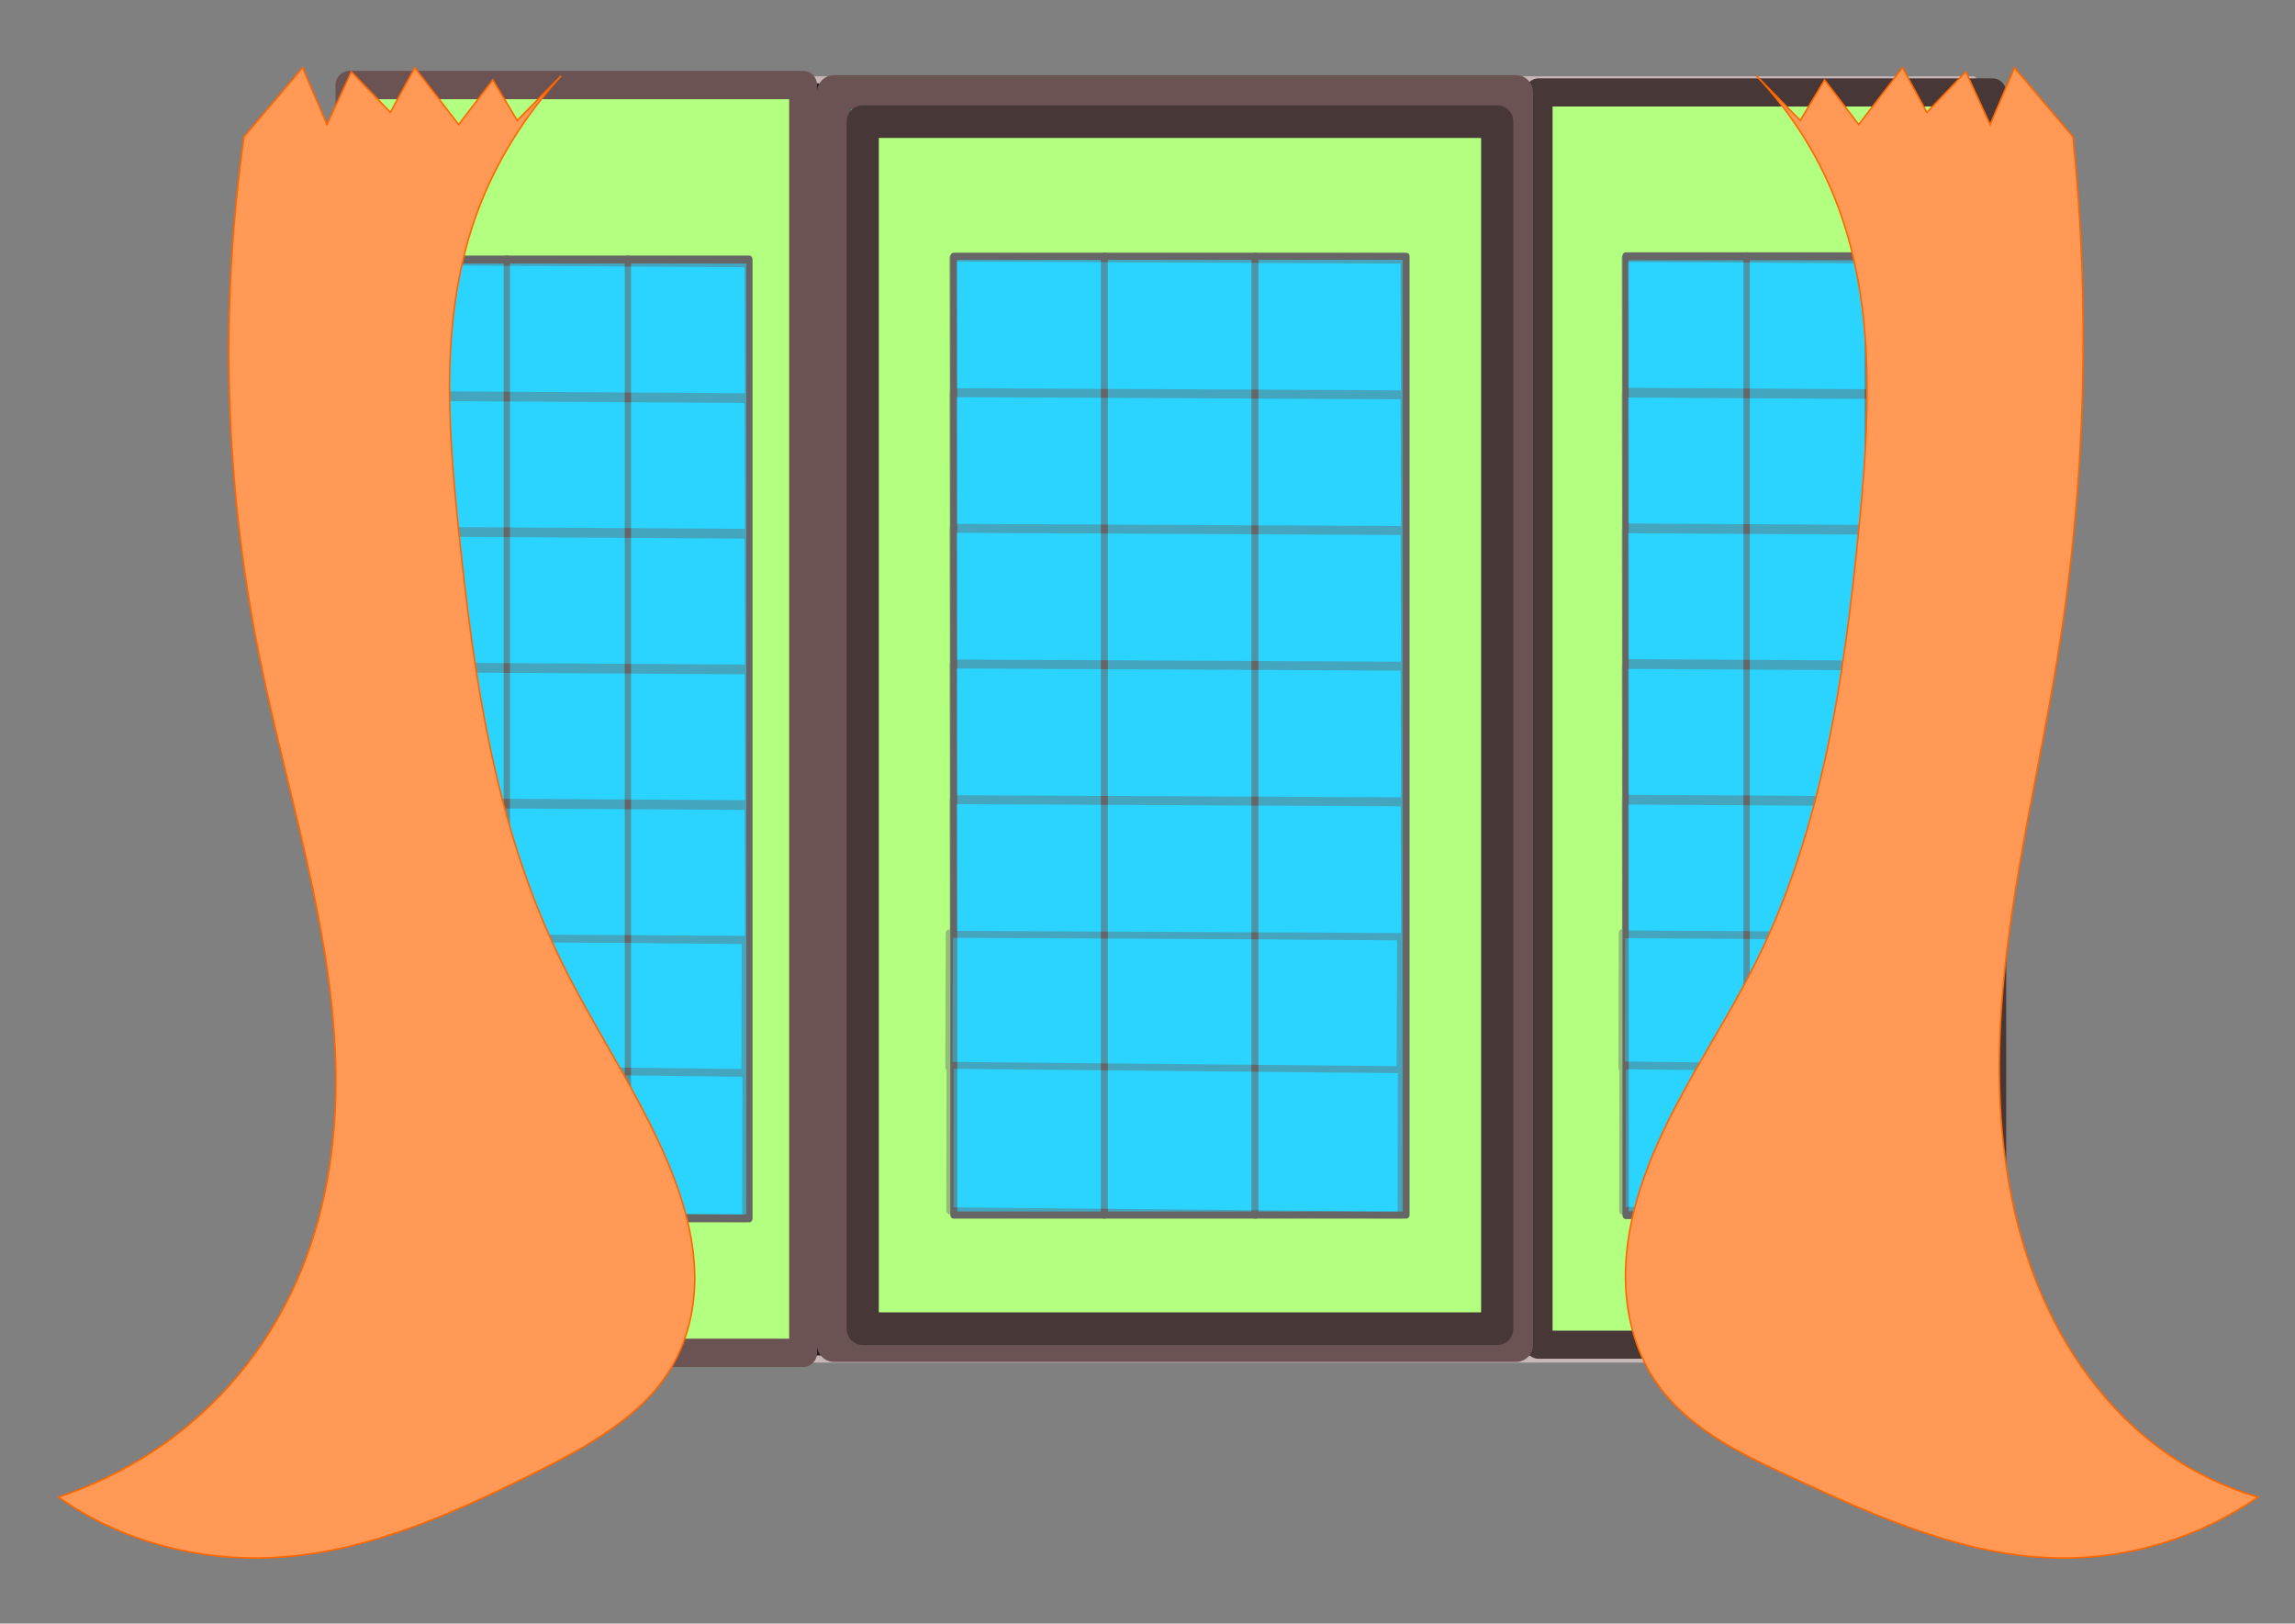
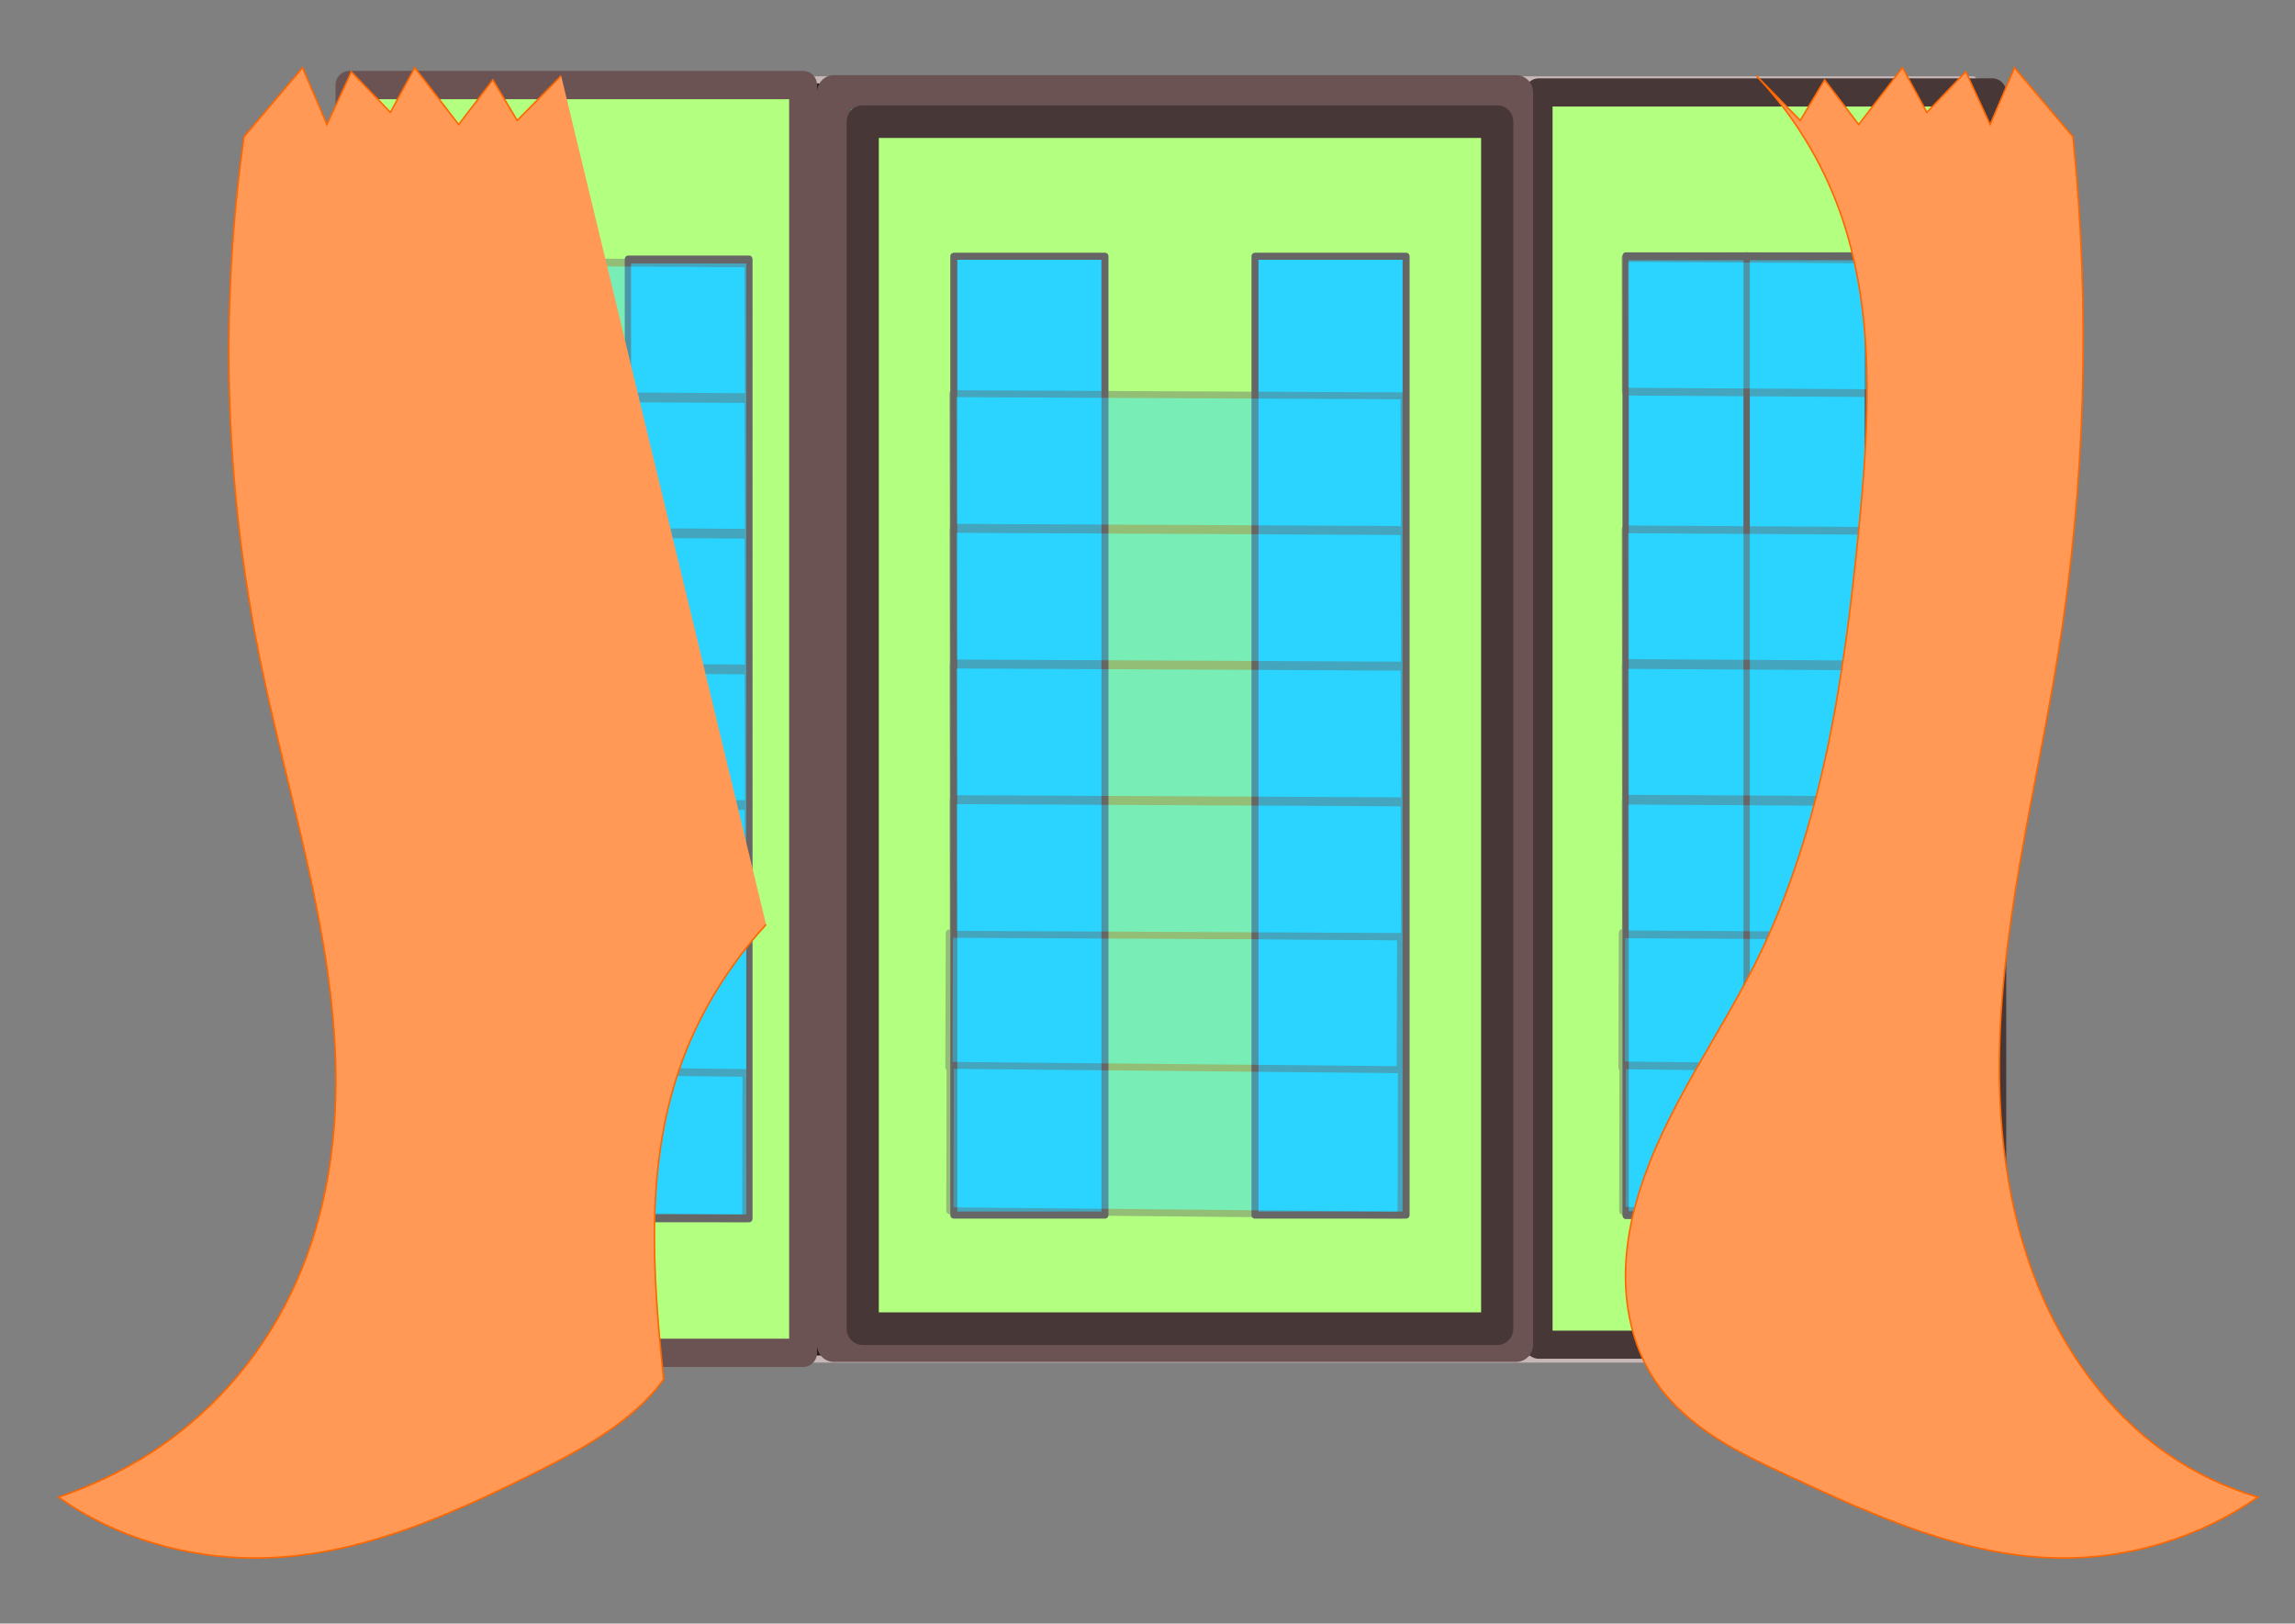
<svg xmlns="http://www.w3.org/2000/svg" xmlns:ns1="http://www.inkscape.org/namespaces/inkscape" xmlns:ns2="http://sodipodi.sourceforge.net/DTD/sodipodi-0.dtd" width="1622.835" height="1148.032" id="svg2" version="1.1" ns1:version="0.48.1 r9760" ns2:docname="New document 1">
  <rect width="100%" height="100%" fill="#808080" stroke="none" />
  <defs id="defs4">
    <ns1:path-effect is_visible="true" id="path-effect3773" effect="spiro" />
    <ns1:path-effect effect="spiro" id="path-effect3769" is_visible="true" />
    <ns1:path-effect is_visible="true" id="path-effect3761" effect="spiro" />
    <ns1:path-effect effect="spiro" id="path-effect2989" is_visible="true" />
  </defs>
  <ns2:namedview id="base" pagecolor="#ffffff" bordercolor="#666666" borderopacity="1.0" ns1:pageopacity="0.0" ns1:pageshadow="2" ns1:zoom="0.41053452" ns1:cx="464.05305" ns1:cy="463.04798" ns1:document-units="px" ns1:current-layer="layer1" showgrid="false" ns1:window-width="1366" ns1:window-height="744" ns1:window-x="0" ns1:window-y="24" ns1:window-maximized="1" />
  <g ns1:label="Layer 1" ns1:groupmode="layer" id="layer1" transform="translate(0,95.669)">
    <g id="g3981" transform="matrix(0.991,0,0,1.005,480.6,-114.792)">
      <rect y="75.225" x="-237.138" height="899.989" width="1159.989" id="rect2985" style="fill:#241c1c;fill-opacity:1;fill-rule:nonzero;stroke:#c8b7b7;stroke-width:5.011;stroke-linecap:round;stroke-linejoin:round;stroke-miterlimit:4;stroke-opacity:1;stroke-dasharray:none" />
      <rect style="fill:#b3ff80;fill-opacity:1;fill-rule:nonzero;stroke:#6c5353;stroke-width:19.913;stroke-linecap:round;stroke-linejoin:round;stroke-miterlimit:4;stroke-opacity:1;stroke-dasharray:none" id="rect3776" width="323.7" height="891.975" x="-235.613" y="78.858" />
      <g style="fill:#2ad4ff;fill-opacity:1;stroke:#666666;stroke-width:5.576;stroke-miterlimit:4;stroke-opacity:1;stroke-dasharray:none" transform="matrix(0.804,0,0,1,-1087.452,34.29)" id="g3879">
        <rect style="fill:#2ad4ff;fill-opacity:1;fill-rule:nonzero;stroke:#666666;stroke-width:5.576;stroke-linecap:round;stroke-linejoin:round;stroke-miterlimit:4;stroke-opacity:1;stroke-dasharray:none" id="rect3857" width="107.835" height="674.581" x="1091.725" y="167.335" />
-         <rect y="167.335" x="1199.165" height="674.581" width="107.835" id="rect3859" style="fill:#2ad4ff;fill-opacity:1;fill-rule:nonzero;stroke:#666666;stroke-width:5.576;stroke-linecap:round;stroke-linejoin:round;stroke-miterlimit:4;stroke-opacity:1;stroke-dasharray:none" />
        <rect style="fill:#2ad4ff;fill-opacity:1;fill-rule:nonzero;stroke:#666666;stroke-width:5.576;stroke-linecap:round;stroke-linejoin:round;stroke-miterlimit:4;stroke-opacity:1;stroke-dasharray:none" id="rect3861" width="107.835" height="674.581" x="1306.606" y="167.335" />
        <g id="g3863" transform="matrix(1,0,0,0.949,1904.21,-10.838)" style="opacity:0.428;fill:#2ad4ff;fill-opacity:1;stroke:#666666;stroke-width:5.726;stroke-miterlimit:4;stroke-opacity:1;stroke-dasharray:none">
-           <rect transform="matrix(0.003,-1,1,0.009,0,0)" style="fill:#2ad4ff;fill-opacity:1;fill-rule:nonzero;stroke:#666666;stroke-width:5.726;stroke-linecap:round;stroke-linejoin:round;stroke-miterlimit:4;stroke-opacity:1;stroke-dasharray:none" id="rect3865" width="99.69" height="322.042" x="-796.483" y="-813.586" />
          <rect y="-813.824" x="-292.19" height="322.044" width="99.096" id="rect3867" style="fill:#2ad4ff;fill-opacity:1;fill-rule:nonzero;stroke:#666666;stroke-width:5.726;stroke-linecap:round;stroke-linejoin:round;stroke-miterlimit:4;stroke-opacity:1;stroke-dasharray:none" transform="matrix(-0.003,-1,1,0.005,0,0)" />
          <rect transform="matrix(-0.003,-1,1,0.005,0,0)" style="fill:#2ad4ff;fill-opacity:1;fill-rule:nonzero;stroke:#666666;stroke-width:5.726;stroke-linecap:round;stroke-linejoin:round;stroke-miterlimit:4;stroke-opacity:1;stroke-dasharray:none" id="rect3869" width="99.096" height="322.044" x="-392.775" y="-814.097" />
          <rect y="-814.37" x="-493.359" height="322.044" width="99.096" id="rect3871" style="fill:#2ad4ff;fill-opacity:1;fill-rule:nonzero;stroke:#666666;stroke-width:5.726;stroke-linecap:round;stroke-linejoin:round;stroke-miterlimit:4;stroke-opacity:1;stroke-dasharray:none" transform="matrix(-0.003,-1,1,0.005,0,0)" />
          <rect transform="matrix(-0.003,-1,1,0.005,0,0)" style="fill:#2ad4ff;fill-opacity:1;fill-rule:nonzero;stroke:#666666;stroke-width:5.726;stroke-linecap:round;stroke-linejoin:round;stroke-miterlimit:4;stroke-opacity:1;stroke-dasharray:none" id="rect3873" width="99.096" height="322.044" x="-593.943" y="-814.643" />
          <rect y="-814.917" x="-694.527" height="322.044" width="99.096" id="rect3875" style="fill:#2ad4ff;fill-opacity:1;fill-rule:nonzero;stroke:#666666;stroke-width:5.726;stroke-linecap:round;stroke-linejoin:round;stroke-miterlimit:4;stroke-opacity:1;stroke-dasharray:none" transform="matrix(-0.003,-1,1,0.005,0,0)" />
          <rect y="-813.494" x="-903.552" height="322.045" width="107.834" id="rect3877" style="fill:#2ad4ff;fill-opacity:1;fill-rule:nonzero;stroke:#666666;stroke-width:5.726;stroke-linecap:round;stroke-linejoin:round;stroke-miterlimit:4;stroke-opacity:1;stroke-dasharray:none" transform="matrix(0.002,-1,1,0.01,0,0)" />
        </g>
      </g>
-       <path ns1:connector-curvature="0" id="path3771" d="m -84.567,72.362 -31.332,31.429 -17.407,-28.571 -24.369,31.429 -31.332,-40 -17.407,31.429 -27.851,-28.571 -17.407,37.143 -17.407,-40 -41.776,48.571 c -17.267,120.556 -13.74,243.105 10.444,362.857 19.866,98.368 53.667,195.576 55.063,295.279 0.698,49.852 -6.919,100.177 -27.904,146.963 -20.985,46.786 -55.833,89.971 -103.749,120.615 -20.159,12.893 -42.484,23.5 -66.145,31.429 39.123,27.862 90.94,43.42 142.734,42.857 68.723,-0.747 132.376,-28.343 191.473,-57.143 37.194,-18.126 75.213,-38.133 97.477,-68.571 C 3.951,968.436 10.668,943.565 10.769,918.991 10.87,894.417 4.603,870.059 -4.497,846.648 -24.886,794.193 -59.247,746.206 -84.567,695.219 -132.083,599.54 -146.882,495.303 -157.675,392.362 c -7.922,-75.558 -13.661,-153.336 13.925,-225.714 12.924,-33.91 33.044,-65.963 59.182,-94.286" style="fill:#ff9955;fill-opacity:1;stroke:#ff6600;stroke-width:1.104px;stroke-linecap:butt;stroke-linejoin:miter;stroke-opacity:1" />
+       <path ns1:connector-curvature="0" id="path3771" d="m -84.567,72.362 -31.332,31.429 -17.407,-28.571 -24.369,31.429 -31.332,-40 -17.407,31.429 -27.851,-28.571 -17.407,37.143 -17.407,-40 -41.776,48.571 c -17.267,120.556 -13.74,243.105 10.444,362.857 19.866,98.368 53.667,195.576 55.063,295.279 0.698,49.852 -6.919,100.177 -27.904,146.963 -20.985,46.786 -55.833,89.971 -103.749,120.615 -20.159,12.893 -42.484,23.5 -66.145,31.429 39.123,27.862 90.94,43.42 142.734,42.857 68.723,-0.747 132.376,-28.343 191.473,-57.143 37.194,-18.126 75.213,-38.133 97.477,-68.571 c -7.922,-75.558 -13.661,-153.336 13.925,-225.714 12.924,-33.91 33.044,-65.963 59.182,-94.286" style="fill:#ff9955;fill-opacity:1;stroke:#ff6600;stroke-width:1.104px;stroke-linecap:butt;stroke-linejoin:miter;stroke-opacity:1" />
      <rect y="84.041" x="612.958" height="881.078" width="323.7" id="rect3778" style="fill:#b3ff80;fill-opacity:1;fill-rule:nonzero;stroke:#483737;stroke-width:19.791;stroke-linecap:round;stroke-linejoin:round;stroke-miterlimit:4;stroke-opacity:1;stroke-dasharray:none" />
      <rect style="fill:#00ffff;fill-opacity:1;fill-rule:nonzero;stroke:#6c5353;stroke-width:24.268;stroke-linecap:round;stroke-linejoin:round;stroke-miterlimit:4;stroke-opacity:1;stroke-dasharray:none" id="rect3780" width="486.713" height="881.078" x="110.101" y="84.041" />
      <g style="fill:#2ad4ff;fill-opacity:1;stroke:#666666;stroke-width:5.576;stroke-miterlimit:4;stroke-opacity:1;stroke-dasharray:none" id="g3892" transform="matrix(0.804,0,0,1,-202.783,32.004)">
        <rect y="167.335" x="1091.725" height="674.581" width="107.835" id="rect3894" style="fill:#2ad4ff;fill-opacity:1;fill-rule:nonzero;stroke:#666666;stroke-width:5.576;stroke-linecap:round;stroke-linejoin:round;stroke-miterlimit:4;stroke-opacity:1;stroke-dasharray:none" />
        <rect style="fill:#2ad4ff;fill-opacity:1;fill-rule:nonzero;stroke:#666666;stroke-width:5.576;stroke-linecap:round;stroke-linejoin:round;stroke-miterlimit:4;stroke-opacity:1;stroke-dasharray:none" id="rect3896" width="107.835" height="674.581" x="1199.165" y="167.335" />
        <rect y="167.335" x="1306.606" height="674.581" width="107.835" id="rect3898" style="fill:#2ad4ff;fill-opacity:1;fill-rule:nonzero;stroke:#666666;stroke-width:5.576;stroke-linecap:round;stroke-linejoin:round;stroke-miterlimit:4;stroke-opacity:1;stroke-dasharray:none" />
        <g style="opacity:0.428;fill:#2ad4ff;fill-opacity:1;stroke:#666666;stroke-width:5.726;stroke-miterlimit:4;stroke-opacity:1;stroke-dasharray:none" transform="matrix(1,0,0,0.949,1904.21,-10.838)" id="g3900">
          <rect y="-813.586" x="-796.483" height="322.042" width="99.69" id="rect3902" style="fill:#2ad4ff;fill-opacity:1;fill-rule:nonzero;stroke:#666666;stroke-width:5.726;stroke-linecap:round;stroke-linejoin:round;stroke-miterlimit:4;stroke-opacity:1;stroke-dasharray:none" transform="matrix(0.003,-1,1,0.009,0,0)" />
          <rect transform="matrix(-0.003,-1,1,0.005,0,0)" style="fill:#2ad4ff;fill-opacity:1;fill-rule:nonzero;stroke:#666666;stroke-width:5.726;stroke-linecap:round;stroke-linejoin:round;stroke-miterlimit:4;stroke-opacity:1;stroke-dasharray:none" id="rect3904" width="99.096" height="322.044" x="-292.19" y="-813.824" />
-           <rect y="-814.097" x="-392.775" height="322.044" width="99.096" id="rect3906" style="fill:#2ad4ff;fill-opacity:1;fill-rule:nonzero;stroke:#666666;stroke-width:5.726;stroke-linecap:round;stroke-linejoin:round;stroke-miterlimit:4;stroke-opacity:1;stroke-dasharray:none" transform="matrix(-0.003,-1,1,0.005,0,0)" />
          <rect transform="matrix(-0.003,-1,1,0.005,0,0)" style="fill:#2ad4ff;fill-opacity:1;fill-rule:nonzero;stroke:#666666;stroke-width:5.726;stroke-linecap:round;stroke-linejoin:round;stroke-miterlimit:4;stroke-opacity:1;stroke-dasharray:none" id="rect3908" width="99.096" height="322.044" x="-493.359" y="-814.37" />
          <rect y="-814.643" x="-593.943" height="322.044" width="99.096" id="rect3910" style="fill:#2ad4ff;fill-opacity:1;fill-rule:nonzero;stroke:#666666;stroke-width:5.726;stroke-linecap:round;stroke-linejoin:round;stroke-miterlimit:4;stroke-opacity:1;stroke-dasharray:none" transform="matrix(-0.003,-1,1,0.005,0,0)" />
          <rect transform="matrix(-0.003,-1,1,0.005,0,0)" style="fill:#2ad4ff;fill-opacity:1;fill-rule:nonzero;stroke:#666666;stroke-width:5.726;stroke-linecap:round;stroke-linejoin:round;stroke-miterlimit:4;stroke-opacity:1;stroke-dasharray:none" id="rect3912" width="99.096" height="322.044" x="-694.527" y="-814.917" />
          <rect transform="matrix(0.002,-1,1,0.01,0,0)" style="fill:#2ad4ff;fill-opacity:1;fill-rule:nonzero;stroke:#666666;stroke-width:5.726;stroke-linecap:round;stroke-linejoin:round;stroke-miterlimit:4;stroke-opacity:1;stroke-dasharray:none" id="rect3914" width="107.834" height="322.045" x="-903.552" y="-813.494" />
        </g>
      </g>
      <path ns1:connector-curvature="0" ns1:original-d="m 768.3258,72.362183 31.26748,31.428567 17.37082,-28.571425 24.31915,31.428575 31.26748,-40.000003 17.37081,31.428571 27.79331,-28.571428 17.37083,37.14286 17.37081,-40.000003 41.68998,48.571433 c 0,0 -24.31915,197.14285 -10.4225,362.85714 13.89666,165.71428 41.68993,540.00003 76.43163,562.85713 34.7416,22.8572 66.0091,31.4286 66.0091,31.4286 0,0 -69.4833,62.8571 -142.44073,42.8571 -72.95744,-20 -138.96656,-51.4285 -191.07902,-57.1428 -52.11246,-5.7143 -66.00911,-11.4286 -97.27659,-68.57146 -31.26747,-57.14286 -20.84499,-94.28571 -6.94833,-142.85714 13.89666,-48.57143 59.06078,-100 79.90577,-151.42857 C 789.17079,643.79075 827.38659,466.6479 841.28325,392.36218 855.1799,318.07647 837.80908,198.07647 827.38659,166.6479 816.9641,135.21933 768.3258,72.362183 768.3258,72.362183 z" ns1:path-effect="#path-effect3769" id="path3767" d="m 768.326,72.362 31.267,31.429 17.371,-28.571 24.319,31.429 31.267,-40 17.371,31.429 27.793,-28.571 17.371,37.143 17.371,-40 41.69,48.571 c 12.528,120.707 9.013,243.069 -10.422,362.857 -16.095,99.201 -43.129,197.553 -42.057,298.045 0.536,50.246 8.295,100.835 27.362,147.326 19.067,46.491 49.879,88.788 91.126,117.486 20.094,13.98 42.489,24.644 66.009,31.429 -41.562,28.468 -92.07,43.664 -142.441,42.857 -66.977,-1.073 -130.169,-29.266 -191.079,-57.143 -18.285,-8.368 -36.629,-16.791 -53.573,-27.62 -16.944,-10.829 -32.554,-24.217 -43.704,-40.952 -13.717,-20.59 -20.108,-45.551 -20.464,-70.289 -0.356,-24.738 5.094,-49.305 13.516,-72.568 19.451,-53.729 54.216,-100.387 79.906,-151.429 46.957,-93.296 62.553,-198.93 72.957,-302.857 C 848.86,316.681 853.675,238.02 827.387,166.648 814.477,131.599 794.228,99.273 768.326,72.362" style="fill:#ff9955;stroke:#ff6600;stroke-width:1.103px;stroke-linecap:butt;stroke-linejoin:miter;stroke-opacity:1" />
      <rect style="fill:#b3ff80;fill-opacity:1;fill-rule:nonzero;stroke:#483737;stroke-width:22.979;stroke-linecap:round;stroke-linejoin:round;stroke-miterlimit:4;stroke-opacity:1;stroke-dasharray:none" id="rect3782" width="452.729" height="849.248" x="130.619" y="104.615" />
      <g style="fill:#2ad4ff;stroke:#666666;stroke-width:5;stroke-miterlimit:4;stroke-dasharray:none" id="g3968">
        <rect style="fill:#2ad4ff;fill-opacity:1;fill-rule:nonzero;stroke:#666666;stroke-width:5;stroke-linecap:round;stroke-linejoin:round;stroke-miterlimit:4;stroke-opacity:1;stroke-dasharray:none" id="rect3784" width="107.835" height="674.581" x="195.626" y="199.339" />
-         <rect y="199.339" x="303.066" height="674.581" width="107.835" id="rect3786" style="fill:#2ad4ff;fill-opacity:1;fill-rule:nonzero;stroke:#666666;stroke-width:5;stroke-linecap:round;stroke-linejoin:round;stroke-miterlimit:4;stroke-opacity:1;stroke-dasharray:none" />
        <rect style="fill:#2ad4ff;fill-opacity:1;fill-rule:nonzero;stroke:#666666;stroke-width:5;stroke-linecap:round;stroke-linejoin:round;stroke-miterlimit:4;stroke-opacity:1;stroke-dasharray:none" id="rect3788" width="107.835" height="674.581" x="410.507" y="199.339" />
        <g id="g3804" transform="matrix(1,0,0,0.949,1008.111,21.165)" style="opacity:0.428;fill:#2ad4ff;stroke:#666666;stroke-width:5.134;stroke-miterlimit:4;stroke-dasharray:none">
          <rect transform="matrix(0.003,-1,1,0.009,0,0)" style="fill:#2ad4ff;fill-opacity:1;fill-rule:nonzero;stroke:#666666;stroke-width:5.134;stroke-linecap:round;stroke-linejoin:round;stroke-miterlimit:4;stroke-opacity:1;stroke-dasharray:none" id="rect3790" width="99.69" height="322.042" x="-796.483" y="-813.586" />
-           <rect y="-813.824" x="-292.19" height="322.044" width="99.096" id="rect3792" style="fill:#2ad4ff;fill-opacity:1;fill-rule:nonzero;stroke:#666666;stroke-width:5.134;stroke-linecap:round;stroke-linejoin:round;stroke-miterlimit:4;stroke-opacity:1;stroke-dasharray:none" transform="matrix(-0.003,-1,1,0.005,0,0)" />
          <rect transform="matrix(-0.003,-1,1,0.005,0,0)" style="fill:#2ad4ff;fill-opacity:1;fill-rule:nonzero;stroke:#666666;stroke-width:5.134;stroke-linecap:round;stroke-linejoin:round;stroke-miterlimit:4;stroke-opacity:1;stroke-dasharray:none" id="rect3794" width="99.096" height="322.044" x="-392.775" y="-814.097" />
          <rect y="-814.37" x="-493.359" height="322.044" width="99.096" id="rect3796" style="fill:#2ad4ff;fill-opacity:1;fill-rule:nonzero;stroke:#666666;stroke-width:5.134;stroke-linecap:round;stroke-linejoin:round;stroke-miterlimit:4;stroke-opacity:1;stroke-dasharray:none" transform="matrix(-0.003,-1,1,0.005,0,0)" />
          <rect transform="matrix(-0.003,-1,1,0.005,0,0)" style="fill:#2ad4ff;fill-opacity:1;fill-rule:nonzero;stroke:#666666;stroke-width:5.134;stroke-linecap:round;stroke-linejoin:round;stroke-miterlimit:4;stroke-opacity:1;stroke-dasharray:none" id="rect3798" width="99.096" height="322.044" x="-593.943" y="-814.643" />
          <rect y="-814.917" x="-694.527" height="322.044" width="99.096" id="rect3800" style="fill:#2ad4ff;fill-opacity:1;fill-rule:nonzero;stroke:#666666;stroke-width:5.134;stroke-linecap:round;stroke-linejoin:round;stroke-miterlimit:4;stroke-opacity:1;stroke-dasharray:none" transform="matrix(-0.003,-1,1,0.005,0,0)" />
          <rect y="-813.494" x="-903.552" height="322.045" width="107.834" id="rect3802" style="fill:#2ad4ff;fill-opacity:1;fill-rule:nonzero;stroke:#666666;stroke-width:5.134;stroke-linecap:round;stroke-linejoin:round;stroke-miterlimit:4;stroke-opacity:1;stroke-dasharray:none" transform="matrix(0.002,-1,1,0.01,0,0)" />
        </g>
      </g>
    </g>
  </g>
</svg>